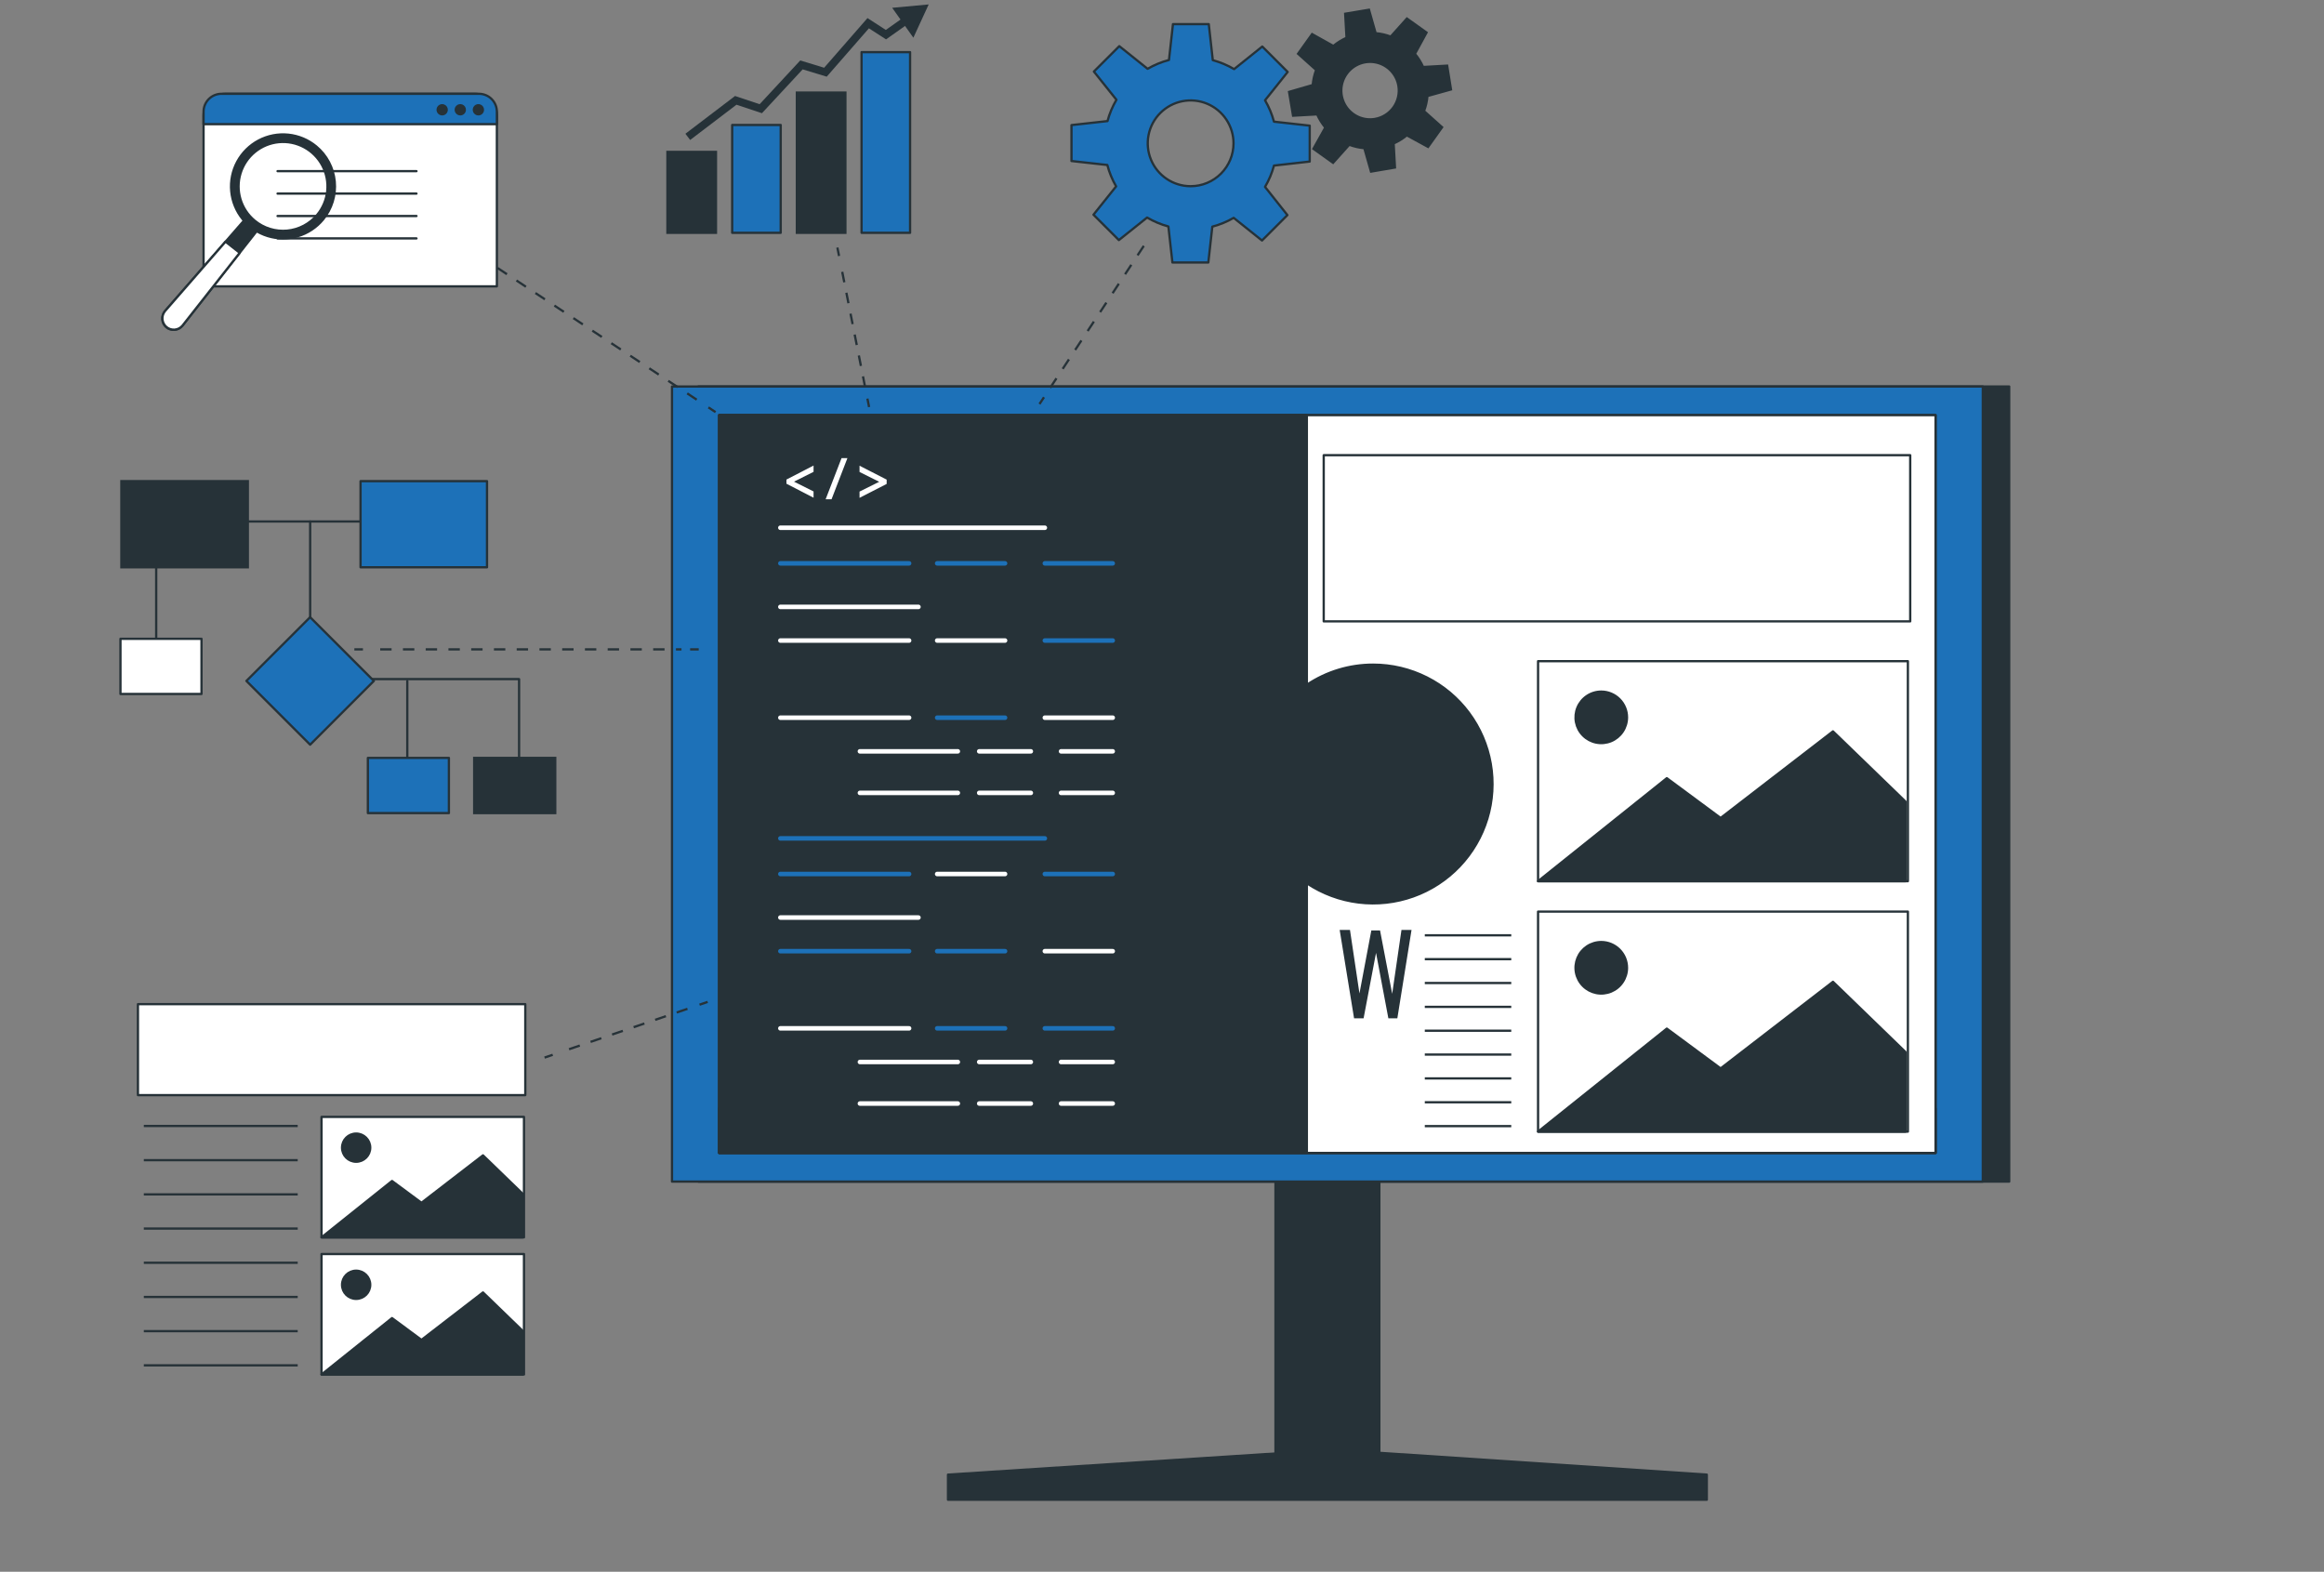
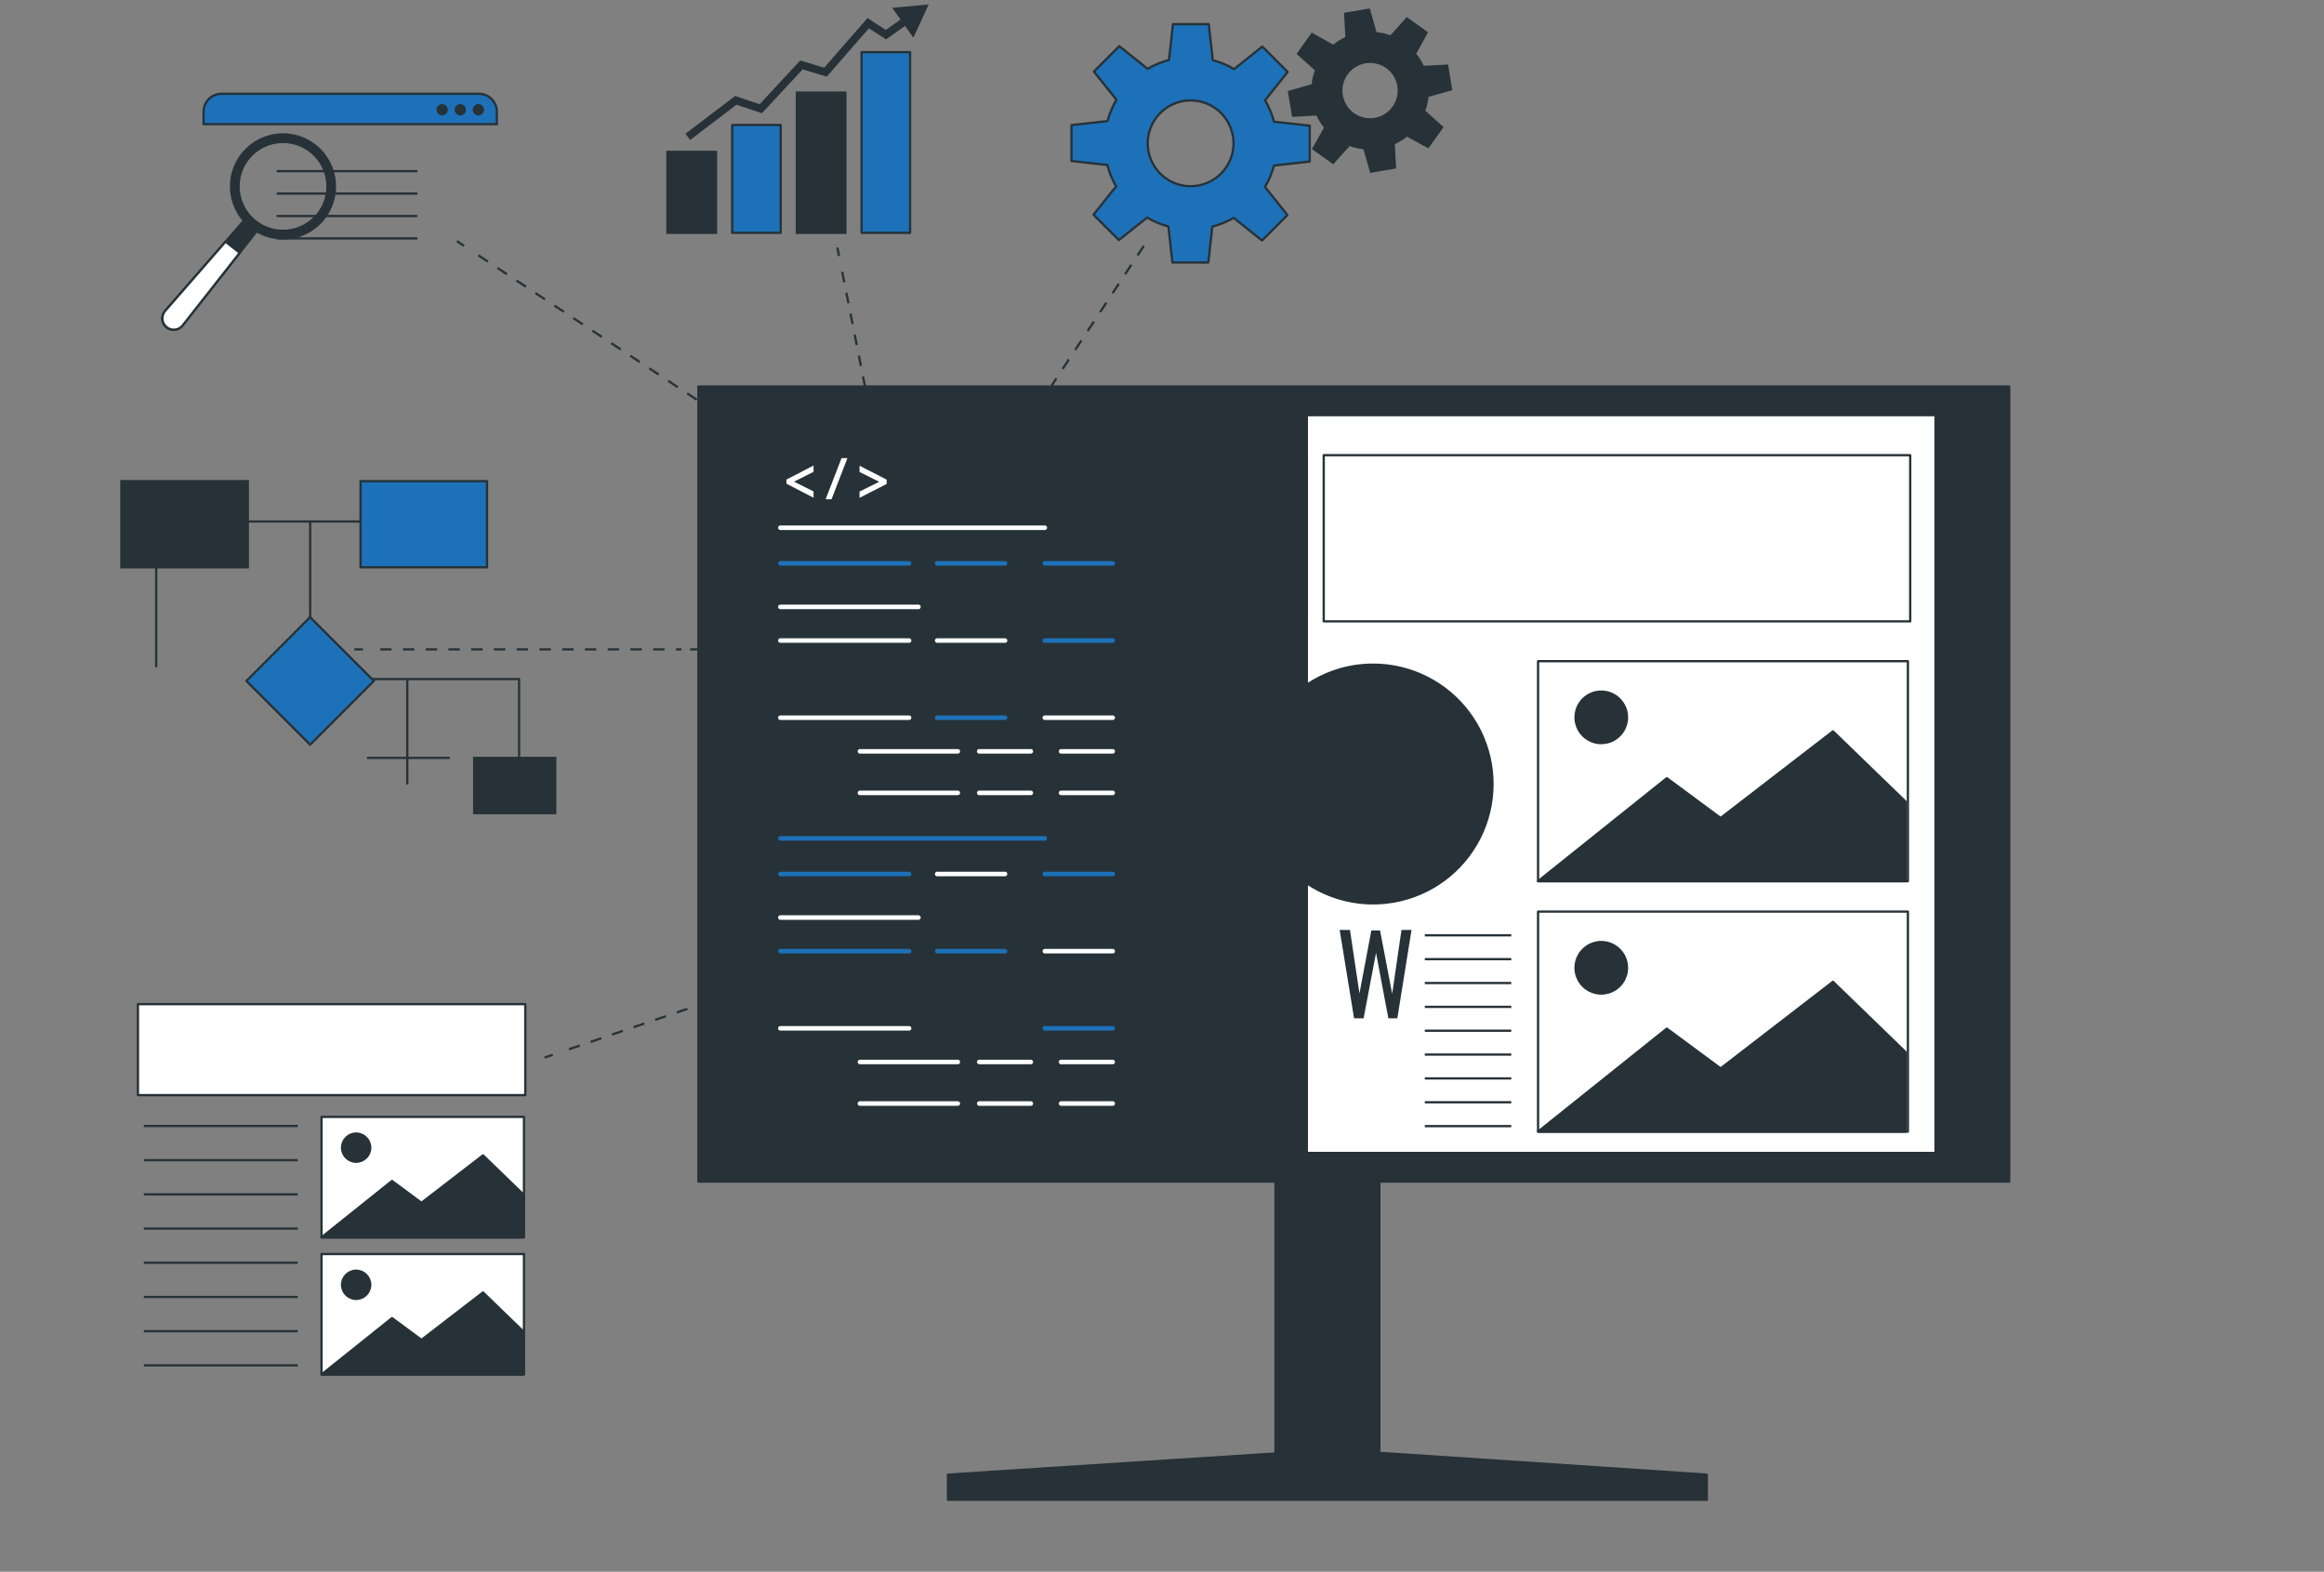
<svg xmlns="http://www.w3.org/2000/svg" width="519" height="351" viewBox="0 0 519 351" fill="none">
  <rect x="0" y="0" width="519" height="351" fill="#808080" stroke="none" />
  <path d="M308.035 240.673H284.842V334.251H308.035V240.673Z" fill="#263238" stroke="#263238" stroke-width="0.507" stroke-linecap="round" stroke-linejoin="round" />
  <path d="M448.698 86.31H155.967V263.866H448.698V86.31Z" fill="#263238" stroke="#263238" stroke-width="0.507" stroke-linecap="round" stroke-linejoin="round" />
-   <path d="M442.803 86.31H150.072V263.866H442.803V86.31Z" fill="#1D71B8" stroke="#263238" stroke-width="0.507" stroke-linecap="round" stroke-linejoin="round" />
  <path d="M432.25 92.703H160.617V257.465H432.25V92.703Z" fill="white" stroke="#263238" stroke-width="0.507" stroke-linecap="round" stroke-linejoin="round" />
  <path d="M432.25 247.549H160.617V257.473H432.25V247.549Z" fill="white" stroke="#263238" stroke-width="0.507" stroke-linecap="round" stroke-linejoin="round" />
  <path d="M297.703 323.752L211.707 329.308V334.911H381.166V329.308L297.703 323.752Z" fill="#263238" stroke="#263238" stroke-width="0.507" stroke-linecap="round" stroke-linejoin="round" />
  <path d="M432.25 92.703H160.617V257.465H432.25V92.703Z" fill="white" stroke="#263238" stroke-width="0.507" stroke-linecap="round" stroke-linejoin="round" />
  <path d="M426.593 101.652H295.615V138.759H426.593V101.652Z" fill="white" stroke="#263238" stroke-width="0.507" stroke-linecap="round" stroke-linejoin="round" />
  <path d="M426.072 147.647H343.484V196.781H426.072V147.647Z" fill="white" stroke="#263238" stroke-width="0.507" stroke-linecap="round" stroke-linejoin="round" />
  <path d="M343.484 196.781L372.234 173.779L384.253 182.667L409.342 163.326L425.543 179.006V196.781H343.484Z" fill="#263238" stroke="#263238" stroke-width="0.507" stroke-linecap="round" stroke-linejoin="round" />
  <path d="M363.346 160.203C363.345 161.339 363.006 162.45 362.374 163.394C361.741 164.339 360.843 165.074 359.793 165.508C358.742 165.942 357.586 166.055 356.472 165.832C355.357 165.609 354.334 165.061 353.531 164.257C352.727 163.453 352.181 162.428 351.96 161.314C351.738 160.199 351.853 159.043 352.288 157.993C352.723 156.943 353.46 156.046 354.405 155.415C355.35 154.784 356.461 154.447 357.598 154.447C359.123 154.449 360.585 155.056 361.663 156.135C362.741 157.214 363.346 158.677 363.346 160.203Z" fill="#263238" stroke="#263238" stroke-width="0.507" stroke-linecap="round" stroke-linejoin="round" />
  <path d="M426.072 203.573H343.484V252.707H426.072V203.573Z" fill="white" stroke="#263238" stroke-width="0.507" stroke-linecap="round" stroke-linejoin="round" />
  <path d="M343.484 252.707L372.234 229.705L384.253 238.593L409.342 219.252L425.543 234.939V252.707H343.484Z" fill="#263238" stroke="#263238" stroke-width="0.507" stroke-linecap="round" stroke-linejoin="round" />
  <path d="M363.346 216.121C363.346 217.258 363.009 218.369 362.378 219.315C361.746 220.26 360.848 220.997 359.798 221.432C358.747 221.867 357.592 221.981 356.477 221.759C355.361 221.537 354.337 220.99 353.533 220.186C352.729 219.382 352.182 218.357 351.96 217.242C351.738 216.127 351.852 214.972 352.287 213.921C352.722 212.871 353.459 211.973 354.404 211.341C355.35 210.71 356.461 210.373 357.598 210.373C359.122 210.375 360.583 210.981 361.66 212.058C362.738 213.136 363.344 214.597 363.346 216.121Z" fill="#263238" stroke="#263238" stroke-width="0.507" stroke-linecap="round" stroke-linejoin="round" />
  <path d="M302.393 227.41L299.178 207.671H301.48L303.598 221.854L306.246 207.786H308.196L310.905 221.931L312.977 207.671H315.226L312.056 227.41H310.053L307.298 212.79L304.519 227.41H302.393Z" fill="#263238" />
  <path d="M318.188 208.868H337.497" stroke="#263238" stroke-width="0.507" stroke-miterlimit="10" />
  <path d="M318.188 214.195H337.497" stroke="#263238" stroke-width="0.507" stroke-miterlimit="10" />
  <path d="M318.188 219.521H337.497" stroke="#263238" stroke-width="0.507" stroke-miterlimit="10" />
  <path d="M318.188 224.847H337.497" stroke="#263238" stroke-width="0.507" stroke-miterlimit="10" />
  <path d="M318.188 230.173H337.497" stroke="#263238" stroke-width="0.507" stroke-miterlimit="10" />
  <path d="M318.188 235.5H337.497" stroke="#263238" stroke-width="0.507" stroke-miterlimit="10" />
  <path d="M318.188 240.826H337.497" stroke="#263238" stroke-width="0.507" stroke-miterlimit="10" />
  <path d="M318.188 246.152H337.497" stroke="#263238" stroke-width="0.507" stroke-miterlimit="10" />
  <path d="M318.188 251.479H337.497" stroke="#263238" stroke-width="0.507" stroke-miterlimit="10" />
  <path d="M306.66 148.43C301.385 148.422 296.228 149.988 291.848 152.927V92.703H160.609V257.465H291.848V197.249C295.308 199.56 299.262 201.029 303.393 201.538C307.523 202.047 311.715 201.582 315.634 200.18C319.552 198.778 323.087 196.477 325.957 193.463C328.827 190.449 330.951 186.805 332.159 182.823C333.367 178.841 333.626 174.631 332.915 170.53C332.204 166.43 330.543 162.553 328.064 159.21C325.586 155.867 322.359 153.15 318.642 151.278C314.925 149.406 310.822 148.431 306.66 148.43Z" fill="#263238" stroke="#263238" stroke-width="0.507" stroke-linecap="round" stroke-linejoin="round" />
  <path d="M174.271 117.853H233.336" stroke="white" stroke-width="1.013" stroke-linecap="round" stroke-linejoin="round" />
  <path d="M174.271 135.528H205.109" stroke="white" stroke-width="1.013" stroke-linecap="round" stroke-linejoin="round" />
  <path d="M174.271 125.804H203.021" stroke="#1D71B8" stroke-width="1.013" stroke-linecap="round" stroke-linejoin="round" />
  <path d="M209.291 125.804H224.449" stroke="#1D71B8" stroke-width="1.013" stroke-linecap="round" stroke-linejoin="round" />
  <path d="M233.336 125.804H248.494" stroke="#1D71B8" stroke-width="1.013" stroke-linecap="round" stroke-linejoin="round" />
  <path d="M174.271 143.042H203.021" stroke="white" stroke-width="1.013" stroke-linecap="round" stroke-linejoin="round" />
  <path d="M209.291 143.042H224.449" stroke="white" stroke-width="1.013" stroke-linecap="round" stroke-linejoin="round" />
  <path d="M233.336 143.042H248.494" stroke="#1D71B8" stroke-width="1.013" stroke-linecap="round" stroke-linejoin="round" />
  <path d="M174.271 160.272H203.021" stroke="white" stroke-width="1.013" stroke-linecap="round" stroke-linejoin="round" />
  <path d="M209.291 160.272H224.449" stroke="#1D71B8" stroke-width="1.013" stroke-linecap="round" stroke-linejoin="round" />
  <path d="M233.336 160.272H248.494" stroke="white" stroke-width="1.013" stroke-linecap="round" stroke-linejoin="round" />
  <path d="M192.037 167.785H213.903" stroke="white" stroke-width="1.013" stroke-linecap="round" stroke-linejoin="round" />
  <path d="M218.678 167.785H230.205" stroke="white" stroke-width="1.013" stroke-linecap="round" stroke-linejoin="round" />
  <path d="M236.957 167.785H248.492" stroke="white" stroke-width="1.013" stroke-linecap="round" stroke-linejoin="round" />
  <path d="M192.037 177.064H213.903" stroke="white" stroke-width="1.013" stroke-linecap="round" stroke-linejoin="round" />
  <path d="M218.678 177.064H230.205" stroke="white" stroke-width="1.013" stroke-linecap="round" stroke-linejoin="round" />
  <path d="M236.957 177.064H248.492" stroke="white" stroke-width="1.013" stroke-linecap="round" stroke-linejoin="round" />
  <path d="M174.271 187.225H233.336" stroke="#1D71B8" stroke-width="1.013" stroke-linecap="round" stroke-linejoin="round" />
  <path d="M174.271 204.9H205.109" stroke="white" stroke-width="1.013" stroke-linecap="round" stroke-linejoin="round" />
  <path d="M174.271 195.177H203.021" stroke="#1D71B8" stroke-width="1.013" stroke-linecap="round" stroke-linejoin="round" />
  <path d="M209.291 195.177H224.449" stroke="white" stroke-width="1.013" stroke-linecap="round" stroke-linejoin="round" />
  <path d="M233.336 195.177H248.494" stroke="#1D71B8" stroke-width="1.013" stroke-linecap="round" stroke-linejoin="round" />
  <path d="M174.271 212.414H203.021" stroke="#1D71B8" stroke-width="1.013" stroke-linecap="round" stroke-linejoin="round" />
  <path d="M209.291 212.414H224.449" stroke="#1D71B8" stroke-width="1.013" stroke-linecap="round" stroke-linejoin="round" />
  <path d="M233.336 212.414H248.494" stroke="white" stroke-width="1.013" stroke-linecap="round" stroke-linejoin="round" />
  <path d="M174.271 229.644H203.021" stroke="white" stroke-width="1.013" stroke-linecap="round" stroke-linejoin="round" />
-   <path d="M209.291 229.644H224.449" stroke="#1D71B8" stroke-width="1.013" stroke-linecap="round" stroke-linejoin="round" />
  <path d="M233.336 229.644H248.494" stroke="#1D71B8" stroke-width="1.013" stroke-linecap="round" stroke-linejoin="round" />
  <path d="M192.037 237.158H213.903" stroke="white" stroke-width="1.013" stroke-linecap="round" stroke-linejoin="round" />
  <path d="M218.678 237.158H230.205" stroke="white" stroke-width="1.013" stroke-linecap="round" stroke-linejoin="round" />
  <path d="M236.957 237.158H248.492" stroke="white" stroke-width="1.013" stroke-linecap="round" stroke-linejoin="round" />
  <path d="M192.037 246.436H213.903" stroke="white" stroke-width="1.013" stroke-linecap="round" stroke-linejoin="round" />
  <path d="M218.678 246.436H230.205" stroke="white" stroke-width="1.013" stroke-linecap="round" stroke-linejoin="round" />
  <path d="M236.957 246.436H248.492" stroke="white" stroke-width="1.013" stroke-linecap="round" stroke-linejoin="round" />
  <path d="M175.883 107.247L181.432 104.384V105.213L176.758 107.562L181.432 109.902V110.731L175.883 107.868V107.247Z" fill="white" stroke="white" stroke-width="0.507" stroke-miterlimit="10" />
  <path d="M184.754 111.238L188.108 102.565H188.875L185.529 111.238H184.754Z" fill="white" stroke="white" stroke-width="0.507" stroke-miterlimit="10" />
  <path d="M197.756 107.915L192.207 110.762V109.933L196.919 107.592L192.207 105.244V104.415L197.756 107.262V107.915Z" fill="white" stroke="white" stroke-width="0.507" stroke-miterlimit="10" />
  <path d="M255.432 54.913L232.139 90.232" stroke="#263238" stroke-width="0.507" stroke-miterlimit="10" stroke-dasharray="2.53 2.53" />
  <path d="M292.487 36.079V28.059L284.505 27.169C284.055 25.496 283.384 23.89 282.509 22.395L287.567 16.063L281.895 10.392L275.602 15.434C274.113 14.557 272.513 13.886 270.844 13.438L269.946 5.388H261.949L261.058 13.4C259.386 13.837 257.78 14.498 256.285 15.365L249.961 10.307L244.289 15.979L249.324 22.28C248.447 23.769 247.776 25.369 247.328 27.038L239.285 27.936V35.956L247.29 36.846C247.73 38.518 248.391 40.123 249.255 41.62L244.197 47.944L249.869 53.616L256.17 48.581C257.659 49.458 259.259 50.129 260.928 50.577L261.826 58.62H269.846L270.736 50.615C272.408 50.175 274.013 49.514 275.51 48.65L281.834 53.708L287.506 48.036L282.509 41.735C283.386 40.246 284.057 38.646 284.505 36.977L292.487 36.079ZM265.871 41.582C263.976 41.577 262.125 41.011 260.552 39.954C258.98 38.898 257.756 37.398 257.035 35.646C256.315 33.894 256.13 31.967 256.505 30.11C256.879 28.252 257.796 26.548 259.14 25.212C260.483 23.876 262.193 22.968 264.052 22.604C265.912 22.24 267.837 22.435 269.586 23.166C271.334 23.896 272.826 25.128 273.874 26.707C274.922 28.286 275.478 30.14 275.472 32.034C275.464 34.569 274.451 36.998 272.655 38.787C270.86 40.577 268.429 41.582 265.894 41.582H265.871Z" fill="#1D71B8" stroke="#263238" stroke-width="0.507" stroke-linecap="round" stroke-linejoin="round" />
  <path d="M324.035 19.977L323.183 14.666L317.81 14.966C317.339 13.907 316.724 12.918 315.984 12.026L318.578 7.276L314.196 4.144L310.581 8.181C309.499 7.771 308.365 7.513 307.212 7.414L305.723 2.18L300.412 3.07L300.711 8.442C299.651 8.916 298.66 9.53 297.764 10.269L293.021 7.621L289.89 12.003L293.927 15.618C293.517 16.7 293.258 17.834 293.159 18.987L287.879 20.522L288.769 25.833L294.142 25.534C294.615 26.594 295.229 27.585 295.968 28.481L293.32 33.224L297.703 36.355L301.317 32.318C302.4 32.728 303.534 32.987 304.687 33.086L306.176 38.32L311.525 37.407L311.226 32.034C312.284 31.563 313.273 30.948 314.165 30.208L318.916 32.802L322.047 28.42L318.01 24.805C318.42 23.723 318.678 22.589 318.778 21.436L324.035 19.977ZM307.02 26.57C305.767 26.779 304.48 26.611 303.322 26.089C302.165 25.566 301.188 24.712 300.515 23.635C299.843 22.557 299.505 21.304 299.544 20.035C299.583 18.765 299.998 17.536 300.736 16.502C301.474 15.468 302.502 14.676 303.69 14.226C304.877 13.776 306.172 13.689 307.41 13.974C308.647 14.26 309.772 14.906 310.643 15.831C311.513 16.756 312.09 17.919 312.3 19.172C312.58 20.853 312.181 22.576 311.191 23.963C310.201 25.351 308.701 26.288 307.02 26.57Z" fill="#263238" stroke="#263238" stroke-width="0.507" stroke-miterlimit="10" />
  <path d="M187.004 55.281L187.38 57.169" stroke="#263238" stroke-width="0.507" stroke-miterlimit="10" />
  <path d="M188.086 60.707L193.358 87.246" stroke="#263238" stroke-width="0.507" stroke-miterlimit="10" stroke-dasharray="2.38 2.38" />
  <path d="M193.711 89.012L194.087 90.9" stroke="#263238" stroke-width="0.507" stroke-miterlimit="10" />
  <path d="M192.405 51.989H203.242V11.642H192.405V51.989Z" fill="#1D71B8" stroke="#263238" stroke-width="0.507" stroke-linecap="round" stroke-linejoin="round" />
  <path d="M177.956 51.989H188.793V20.676H177.956V51.989Z" fill="#263238" stroke="#263238" stroke-width="0.507" stroke-miterlimit="10" />
  <path d="M163.511 51.989H174.348V27.905H163.511V51.989Z" fill="#1D71B8" stroke="#263238" stroke-width="0.507" stroke-linecap="round" stroke-linejoin="round" />
  <path d="M149.052 51.989H159.889V33.922H149.052V51.989Z" fill="#263238" stroke="#263238" stroke-width="0.507" stroke-miterlimit="10" />
  <path d="M154.126 31.259L153.066 29.87L164.149 21.435L169.644 23.27L178.715 13.5L184.049 15.127L193.727 4.037L197.826 6.685L202.077 3.676L203.091 5.104L197.872 8.795L194.05 6.324L184.625 17.122L179.253 15.488L170.158 25.28L164.471 23.385L154.126 31.259Z" fill="#263238" />
  <path d="M203.974 8.419L207.397 0.99L199.246 1.742L203.974 8.419Z" fill="#263238" />
  <path d="M102.051 53.854L103.647 54.913" stroke="#263238" stroke-width="0.507" stroke-miterlimit="10" />
  <path d="M106.857 57.031L156.598 89.917" stroke="#263238" stroke-width="0.507" stroke-miterlimit="10" stroke-dasharray="2.54 2.54" />
  <path d="M158.201 90.976L159.798 92.035" stroke="#263238" stroke-width="0.507" stroke-miterlimit="10" />
-   <path d="M50.348 20.944H106.067C107.365 20.944 108.611 21.46 109.529 22.378C110.447 23.297 110.963 24.542 110.963 25.841V63.946H45.459V25.833C45.461 24.537 45.977 23.295 46.893 22.378C47.809 21.462 49.052 20.946 50.348 20.944Z" fill="white" stroke="#263238" stroke-width="0.507" stroke-linecap="round" stroke-linejoin="round" />
  <path d="M61.982 38.22H93.011" stroke="#263238" stroke-width="0.507" stroke-linecap="round" stroke-linejoin="round" />
  <path d="M61.982 43.232H93.011" stroke="#263238" stroke-width="0.507" stroke-linecap="round" stroke-linejoin="round" />
  <path d="M61.982 48.236H93.011" stroke="#263238" stroke-width="0.507" stroke-linecap="round" stroke-linejoin="round" />
  <path d="M61.982 53.24H93.011" stroke="#263238" stroke-width="0.507" stroke-linecap="round" stroke-linejoin="round" />
  <path d="M110.963 27.729V24.951C110.963 23.888 110.541 22.869 109.79 22.118C109.038 21.366 108.019 20.944 106.957 20.944H49.458C48.932 20.944 48.411 21.048 47.926 21.249C47.44 21.451 46.999 21.746 46.627 22.118C46.256 22.49 45.962 22.932 45.761 23.418C45.561 23.904 45.458 24.425 45.459 24.951V27.729H110.963Z" fill="#1D71B8" stroke="#263238" stroke-width="0.507" stroke-linecap="round" stroke-linejoin="round" />
  <path d="M99.759 24.513C99.759 24.312 99.699 24.116 99.587 23.95C99.476 23.783 99.317 23.653 99.131 23.576C98.946 23.5 98.742 23.48 98.545 23.52C98.348 23.56 98.168 23.657 98.026 23.799C97.885 23.942 97.789 24.123 97.751 24.32C97.713 24.517 97.734 24.721 97.812 24.906C97.89 25.091 98.021 25.249 98.188 25.359C98.356 25.47 98.552 25.528 98.753 25.526C99.02 25.524 99.276 25.416 99.465 25.227C99.653 25.037 99.759 24.78 99.759 24.513Z" fill="#263238" stroke="#263238" stroke-width="0.507" stroke-linecap="round" stroke-linejoin="round" />
  <path d="M103.803 24.513C103.803 24.313 103.744 24.117 103.633 23.95C103.521 23.784 103.363 23.654 103.178 23.577C102.993 23.5 102.789 23.48 102.593 23.519C102.396 23.558 102.216 23.655 102.074 23.797C101.932 23.938 101.836 24.119 101.797 24.315C101.758 24.512 101.778 24.716 101.854 24.901C101.931 25.086 102.061 25.244 102.228 25.355C102.394 25.467 102.59 25.526 102.79 25.526C103.059 25.526 103.317 25.419 103.507 25.229C103.697 25.039 103.803 24.782 103.803 24.513Z" fill="#263238" stroke="#263238" stroke-width="0.507" stroke-linecap="round" stroke-linejoin="round" />
  <path d="M107.846 24.513C107.846 24.313 107.787 24.117 107.676 23.95C107.564 23.784 107.406 23.654 107.221 23.577C107.036 23.5 106.832 23.48 106.636 23.519C106.439 23.558 106.259 23.655 106.117 23.797C105.975 23.938 105.879 24.119 105.84 24.315C105.801 24.512 105.821 24.716 105.897 24.901C105.974 25.086 106.104 25.244 106.271 25.355C106.437 25.467 106.633 25.526 106.833 25.526C107.102 25.526 107.36 25.419 107.55 25.229C107.74 25.039 107.846 24.782 107.846 24.513Z" fill="#263238" stroke="#263238" stroke-width="0.507" stroke-linecap="round" stroke-linejoin="round" />
  <path d="M37.147 73.087C36.887 72.87 36.672 72.604 36.516 72.303C36.36 72.003 36.266 71.674 36.239 71.337C36.212 70.999 36.252 70.66 36.358 70.338C36.464 70.016 36.633 69.719 36.855 69.464L55.275 48.351L58.084 50.653L40.754 72.71C40.545 72.976 40.284 73.196 39.988 73.359C39.692 73.522 39.366 73.624 39.03 73.659C38.694 73.694 38.354 73.661 38.031 73.563C37.707 73.465 37.407 73.303 37.147 73.087Z" fill="#263238" stroke="#263238" stroke-width="0.507" stroke-linejoin="round" />
  <path d="M50.364 53.969L36.857 69.464C36.644 69.72 36.483 70.016 36.384 70.334C36.285 70.652 36.25 70.986 36.28 71.318C36.31 71.65 36.406 71.972 36.561 72.267C36.715 72.562 36.927 72.823 37.183 73.037C37.439 73.25 37.734 73.41 38.053 73.51C38.371 73.608 38.705 73.644 39.037 73.614C39.369 73.583 39.691 73.488 39.986 73.333C40.281 73.178 40.542 72.966 40.756 72.71L53.534 56.455L50.364 53.969Z" fill="white" stroke="#263238" stroke-width="0.507" stroke-linejoin="round" />
  <path d="M70.602 32.687C68.834 31.223 66.672 30.316 64.389 30.081C62.106 29.846 59.805 30.293 57.776 31.365C55.747 32.438 54.082 34.089 52.991 36.108C51.9 38.127 51.432 40.424 51.647 42.709C51.861 44.994 52.749 47.164 54.197 48.945C55.645 50.725 57.588 52.037 59.781 52.713C61.974 53.389 64.319 53.4 66.518 52.744C68.717 52.087 70.673 50.794 72.137 49.026C73.109 47.853 73.84 46.499 74.289 45.043C74.738 43.586 74.896 42.056 74.753 40.538C74.611 39.021 74.171 37.547 73.458 36.2C72.746 34.852 71.775 33.659 70.602 32.687ZM56.871 49.272C55.359 48.019 54.252 46.345 53.69 44.463C53.129 42.581 53.138 40.574 53.717 38.697C54.296 36.821 55.418 35.157 56.942 33.918C58.466 32.679 60.323 31.92 62.279 31.736C64.235 31.553 66.201 31.953 67.929 32.887C69.657 33.821 71.069 35.246 71.987 36.983C72.905 38.719 73.287 40.689 73.086 42.643C72.884 44.597 72.108 46.447 70.855 47.959C70.023 48.964 69.001 49.794 67.848 50.404C66.695 51.013 65.433 51.39 64.135 51.512C62.837 51.633 61.527 51.498 60.281 51.114C59.034 50.73 57.876 50.104 56.871 49.272Z" fill="#263238" stroke="#263238" stroke-width="0.507" stroke-linejoin="round" />
  <path d="M79.137 145.014H81.055" stroke="#263238" stroke-width="0.507" stroke-miterlimit="10" />
  <path d="M84.908 145.014H152.193" stroke="#263238" stroke-width="0.507" stroke-miterlimit="10" stroke-dasharray="2.54 2.54" />
  <path d="M154.119 145.014H156.038" stroke="#263238" stroke-width="0.507" stroke-miterlimit="10" />
  <path d="M47.57 116.457H90.956" stroke="#263238" stroke-width="0.507" stroke-linecap="round" stroke-linejoin="round" />
  <path d="M69.266 137.831V116.457" stroke="#263238" stroke-width="0.507" stroke-linecap="round" stroke-linejoin="round" />
  <path d="M34.883 121.775V148.813" stroke="#263238" stroke-width="0.507" stroke-linecap="round" stroke-linejoin="round" />
  <path d="M76.635 151.653H115.922V175.414" stroke="#263238" stroke-width="0.507" stroke-linecap="round" stroke-linejoin="round" />
  <path d="M90.957 152.06V174.984" stroke="#263238" stroke-width="0.507" stroke-linecap="round" stroke-linejoin="round" />
  <path d="M55.345 107.446H27.102V126.687H55.345V107.446Z" fill="#263238" stroke="#263238" stroke-width="0.507" stroke-miterlimit="10" />
  <path d="M108.761 107.446H80.518V126.687H108.761V107.446Z" fill="#1D71B8" stroke="#263238" stroke-width="0.507" stroke-linecap="round" stroke-linejoin="round" />
-   <path d="M100.249 169.251H82.152V181.577H100.249V169.251Z" fill="#1D71B8" stroke="#263238" stroke-width="0.507" stroke-linecap="round" stroke-linejoin="round" />
-   <path d="M44.999 142.651H26.902V154.976H44.999V142.651Z" fill="white" stroke="#263238" stroke-width="0.507" stroke-linecap="round" stroke-linejoin="round" />
+   <path d="M100.249 169.251H82.152H100.249V169.251Z" fill="#1D71B8" stroke="#263238" stroke-width="0.507" stroke-linecap="round" stroke-linejoin="round" />
  <path d="M123.996 169.251H105.898V181.577H123.996V169.251Z" fill="#263238" stroke="#263238" stroke-width="0.507" stroke-miterlimit="10" />
  <path d="M69.26 137.827L55.025 152.062L69.26 166.297L83.495 152.062L69.26 137.827Z" fill="#1D71B8" stroke="#263238" stroke-width="0.507" stroke-linecap="round" stroke-linejoin="round" />
  <path d="M121.613 236.175L123.432 235.553" stroke="#263238" stroke-width="0.507" stroke-miterlimit="10" />
  <path d="M127.078 234.31L154.4 224.985" stroke="#263238" stroke-width="0.507" stroke-miterlimit="10" stroke-dasharray="2.54 2.54" />
  <path d="M156.219 224.364L158.038 223.742" stroke="#263238" stroke-width="0.507" stroke-miterlimit="10" />
  <path d="M117.309 224.241H30.807V244.556H117.309V224.241Z" fill="white" stroke="#263238" stroke-width="0.507" stroke-linecap="round" stroke-linejoin="round" />
  <path d="M117.017 249.422H71.805V276.322H117.017V249.422Z" fill="white" stroke="#263238" stroke-width="0.507" stroke-linecap="round" stroke-linejoin="round" />
  <path d="M71.805 276.322L87.546 263.735L94.123 268.601L107.861 258.01L116.733 266.598V276.322H71.805Z" fill="#263238" stroke="#263238" stroke-width="0.507" stroke-linecap="round" stroke-linejoin="round" />
  <path d="M79.533 259.437C81.271 259.437 82.68 258.028 82.68 256.291C82.68 254.553 81.271 253.144 79.533 253.144C77.796 253.144 76.387 254.553 76.387 256.291C76.387 258.028 77.796 259.437 79.533 259.437Z" fill="#263238" stroke="#263238" stroke-width="0.507" stroke-linecap="round" stroke-linejoin="round" />
  <path d="M117.017 280.044H71.805V306.944H117.017V280.044Z" fill="white" stroke="#263238" stroke-width="0.507" stroke-linecap="round" stroke-linejoin="round" />
  <path d="M71.805 306.944L87.546 294.35L94.123 299.216L107.861 288.624L116.733 297.212V306.944H71.805Z" fill="#263238" stroke="#263238" stroke-width="0.507" stroke-linecap="round" stroke-linejoin="round" />
  <path d="M79.533 290.06C81.271 290.06 82.68 288.651 82.68 286.913C82.68 285.175 81.271 283.766 79.533 283.766C77.796 283.766 76.387 285.175 76.387 286.913C76.387 288.651 77.796 290.06 79.533 290.06Z" fill="#263238" stroke="#263238" stroke-width="0.507" stroke-linecap="round" stroke-linejoin="round" />
  <path d="M32.119 251.448H66.487" stroke="#263238" stroke-width="0.507" stroke-miterlimit="10" />
  <path d="M32.119 259.084H66.487" stroke="#263238" stroke-width="0.507" stroke-miterlimit="10" />
  <path d="M32.119 266.721H66.487" stroke="#263238" stroke-width="0.507" stroke-miterlimit="10" />
  <path d="M32.119 274.357H66.487" stroke="#263238" stroke-width="0.507" stroke-miterlimit="10" />
  <path d="M32.119 281.993H66.487" stroke="#263238" stroke-width="0.507" stroke-miterlimit="10" />
  <path d="M32.119 289.63H66.487" stroke="#263238" stroke-width="0.507" stroke-miterlimit="10" />
  <path d="M32.119 297.266H66.487" stroke="#263238" stroke-width="0.507" stroke-miterlimit="10" />
  <path d="M32.119 304.902H66.487" stroke="#263238" stroke-width="0.507" stroke-miterlimit="10" />
</svg>